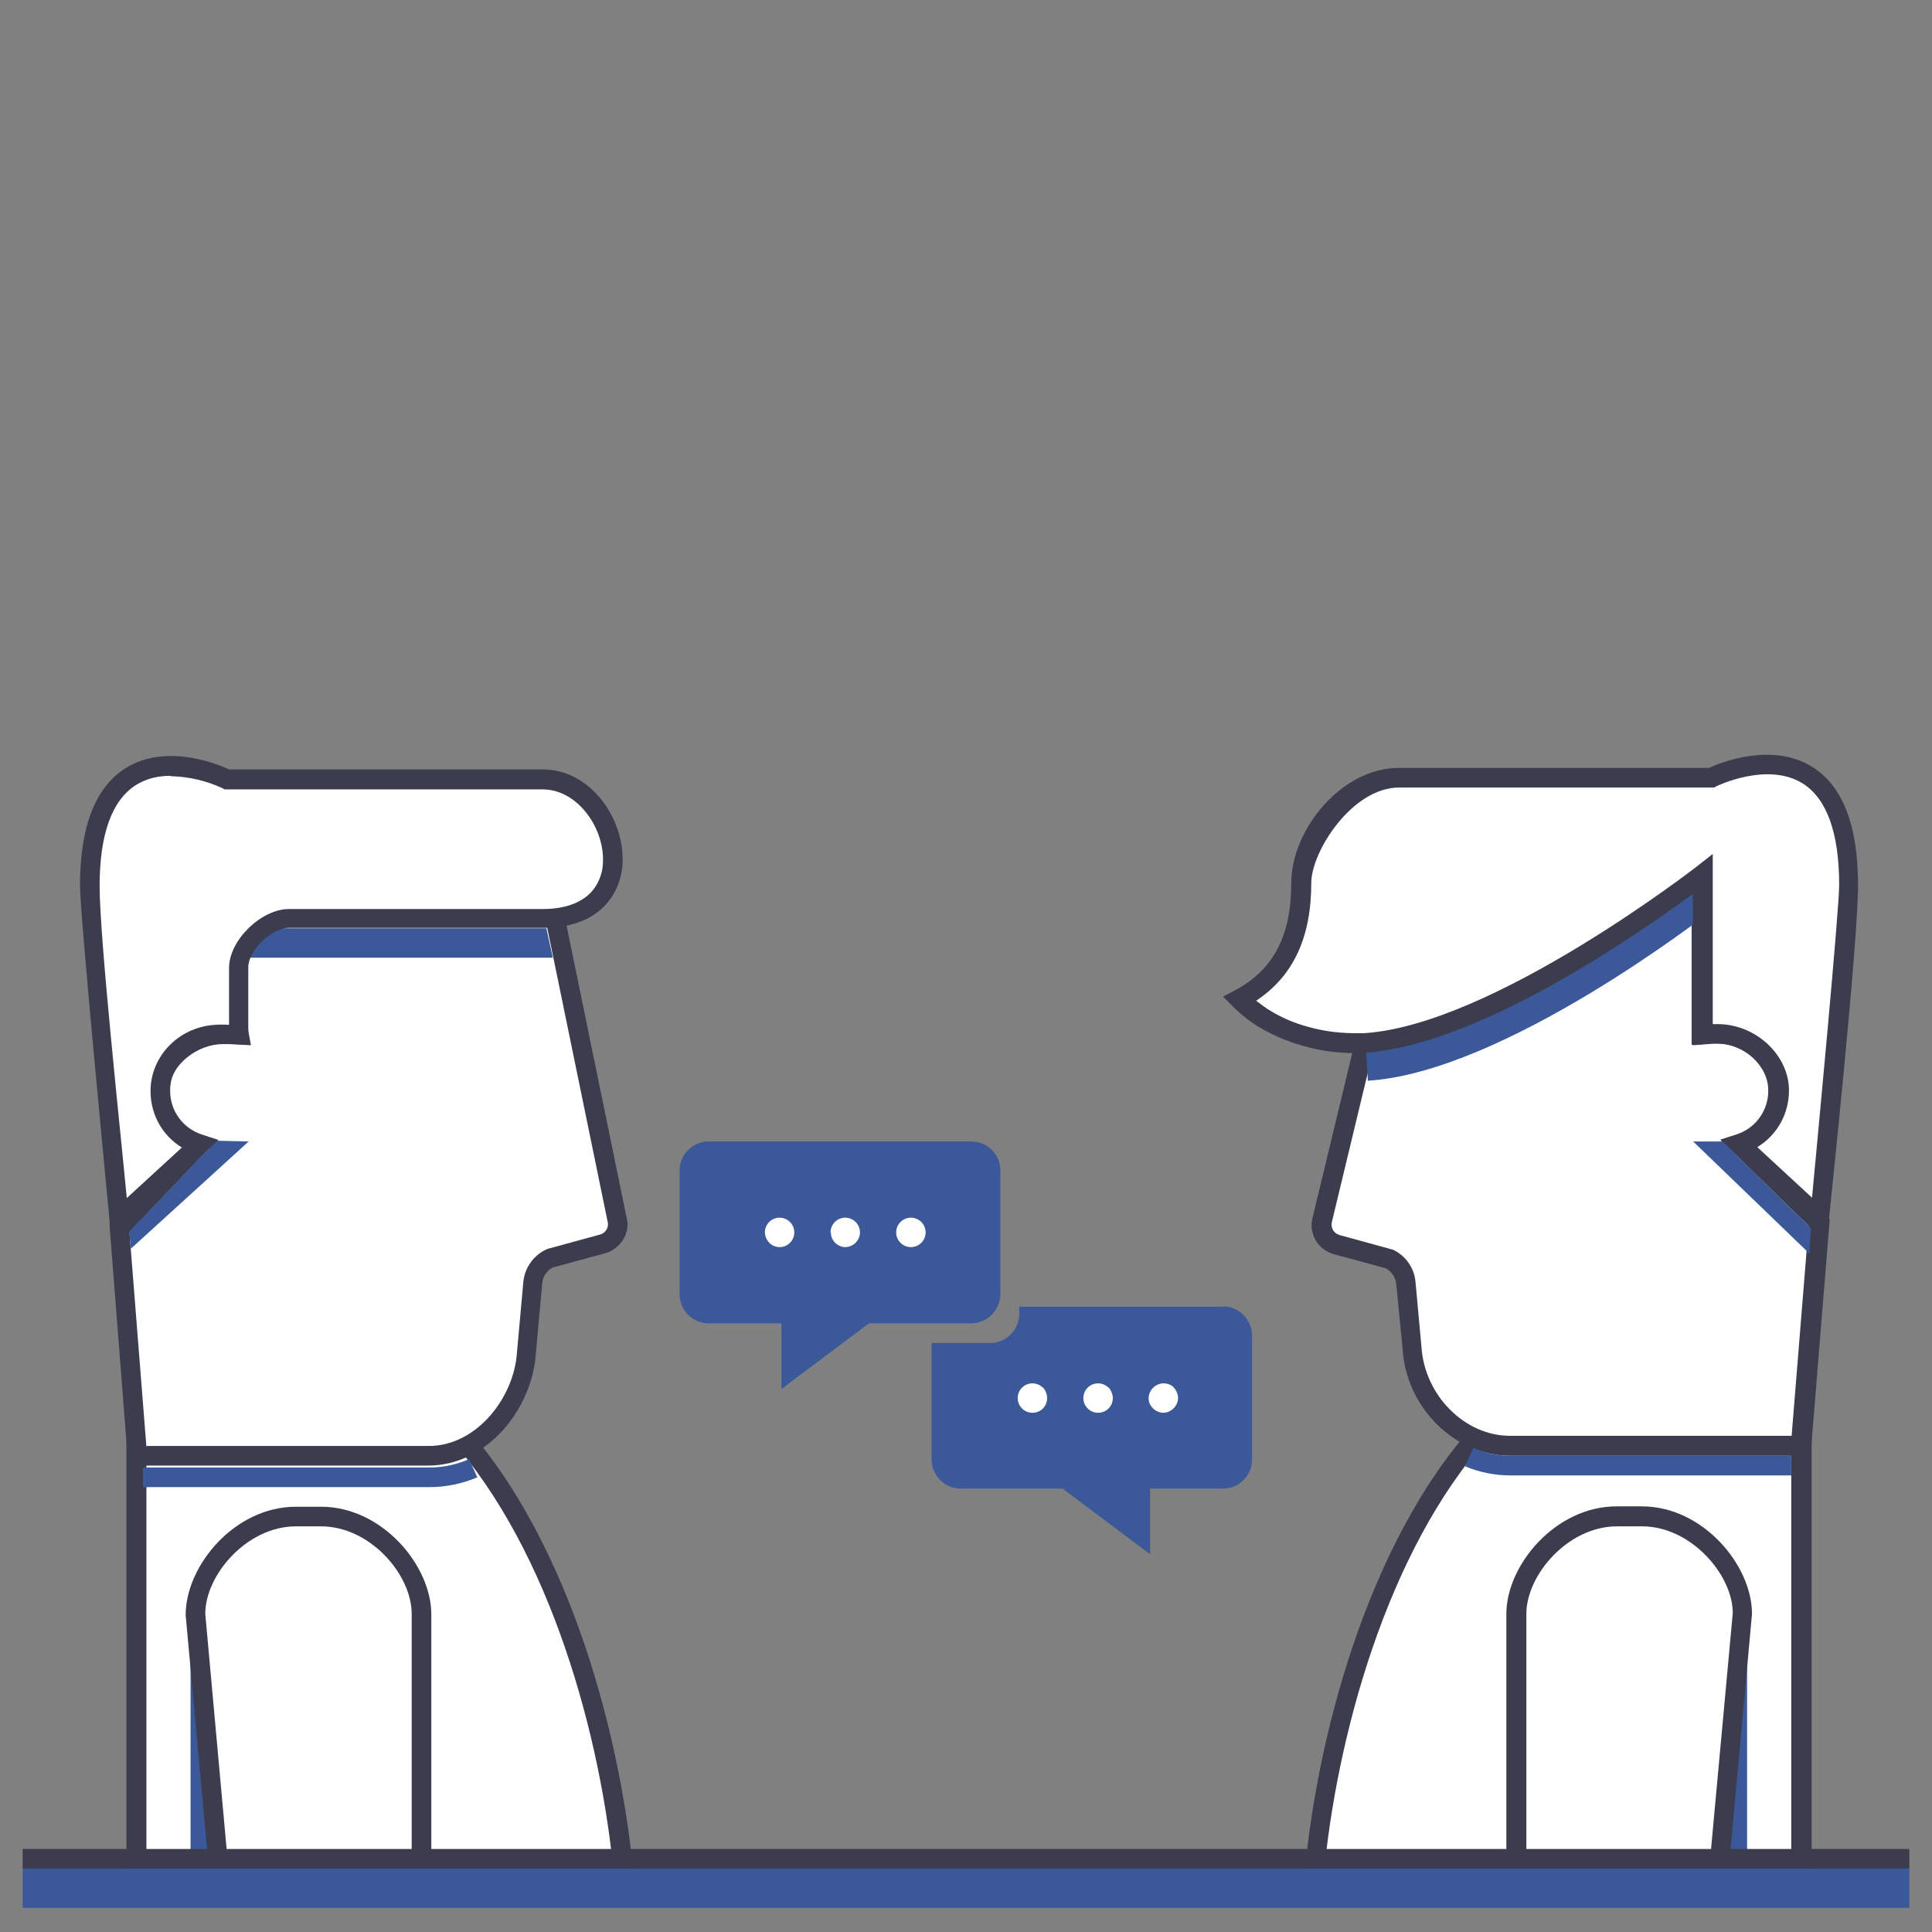
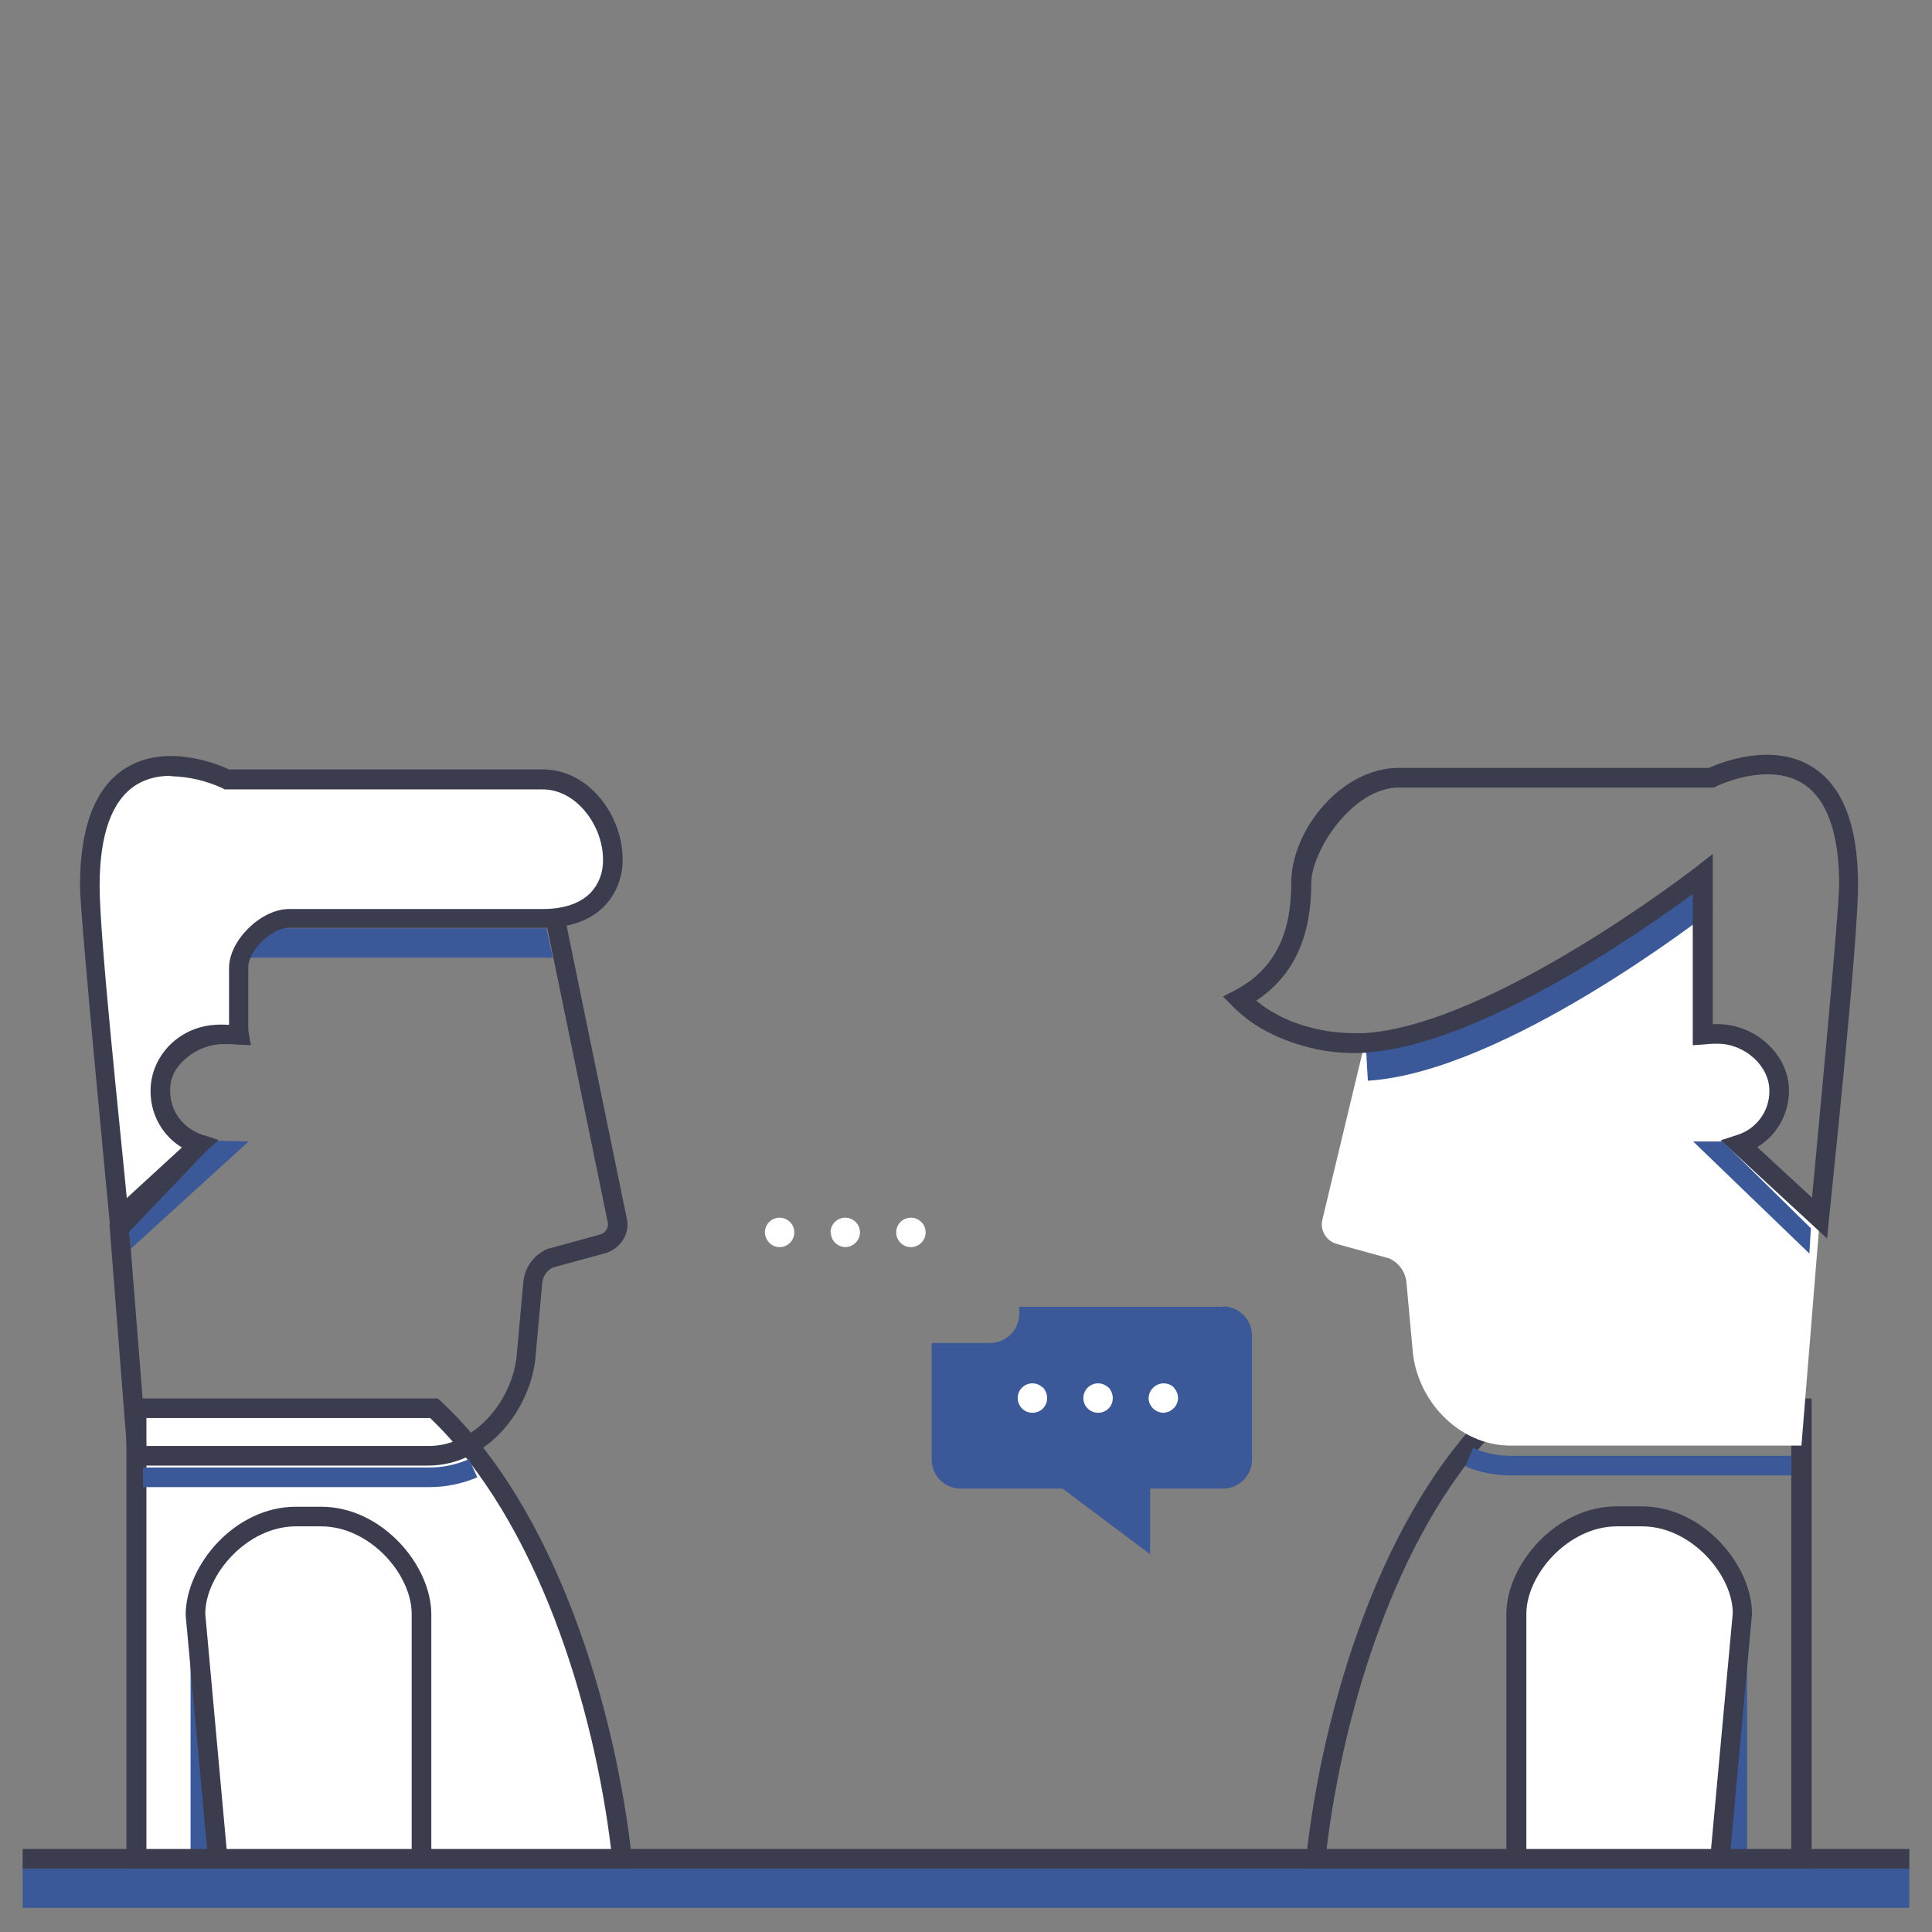
<svg xmlns="http://www.w3.org/2000/svg" id="Layer_1" version="1.1" viewBox="0 0 512 512">
  <rect x="0" y="0" width="512" height="512" fill="#808080" stroke="none" />
  <defs>
    <style>
      .st0 {
        fill: #fff;
      }

      .st1 {
        fill: #3b5998;
      }

      .st2 {
        fill: #3c3c4f;
      }
    </style>
  </defs>
-   <path class="st0" d="M348.6,493.1c4.2-39.1,19.2-91.2,49.9-119.9h78.9v119.9h-128.7Z" />
  <path class="st2" d="M480,495.7h-134.2l.3-2.9c4.3-39.9,19.9-92.8,50.7-121.5l.8-.7h82.5v125.1h0ZM351.6,490.5h123.1v-114.7h-75.2c-28.5,27.2-43.4,76.4-48,114.7h0Z" />
  <path class="st0" d="M461,303.3c6.2-2,10.5-7.8,10.5-14.3,0-8.3-8-15-16.3-15s-1.3,0-3.9.2v-42.5s-54.5,42.5-89.6,44.6l-11.3,47.1c-.6,2.8,1.2,5.6,4,6.3l13.8,3.8c2.5,1.2,4.2,3.5,4.5,6.2l1.6,17.4c.8,13.8,12.2,26,26,26h77.1l4.8-59.2-21.1-20.7Z" />
-   <path class="st2" d="M479.8,385.8h-79.5c-14.8,0-27.7-12.8-28.6-28.4l-1.7-17.3c-.2-1.7-1.3-3.2-2.8-4l-13.6-3.7c-4.2-1.1-6.8-5.3-5.8-9.5l11.8-49h1.9c33.9-2.2,87.7-43.8,88.2-44.2l4.2-3.3v45.1c.5,0,.9,0,1.3,0,10.1,0,18.9,8.2,18.9,17.6,0,6.2-3.2,11.9-8.5,15.1l19.3,18.9-5.1,62.8ZM363.8,278.8l-10.9,45.3c-.2,1.5.7,2.8,2.1,3.2l14.2,3.9c3.3,1.6,5.5,4.7,5.9,8.3l1.6,17.4c.8,12.9,11.5,23.6,23.4,23.6h74.7l4.5-55.6-23.4-22.9,4.1-1.3c5.2-1.6,8.7-6.4,8.6-11.8,0-6.5-6.5-12.4-13.7-12.4s-.7,0-1.2,0-1.3.1-2.6.2l-2.8.2v-40c-13.3,9.8-54.9,38.9-85,41.8h0Z" />
  <path class="st1" d="M362.5,286.4l-.6-10.4c32.7-2,85.1-42.8,85.6-43.2l6.5,8.2c-2.3,1.8-55.6,43.2-91.5,45.4h0Z" />
-   <path class="st0" d="M453.7,206.1h-82.9c-13.8,0-25.9,18-25.9,27.9s-4.3,24.4-16.4,30.8c2.1,2.1,4.5,4,7.1,5.5,3.2,1.9,6.7,3.4,10.3,4.4,5.1,1.4,10.4,2,15.8,1.8h0c35.1-2.2,89.6-44.7,89.6-44.7v42.6c2.6-.1,3-.2,3.9-.2,8.3,0,16.3,6.7,16.3,15,0,6.5-4.3,12.3-10.5,14.3l21.3,19.6s7.7-80.5,7.7-88.3c0-46.4-36.3-28.4-36.3-28.4Z" />
  <path class="st2" d="M484.4,328.4l-28.4-26.2,4.3-1.4c5.2-1.6,8.7-6.4,8.6-11.8,0-6.5-6.5-12.4-13.7-12.4s-.7,0-1.2,0-1.3.1-2.6.2l-2.8.2v-40.1c-13.3,9.8-54.8,38.9-84.9,41.9h0c0,0-2,.2-2,.2-5.6.3-11.2-.3-16.6-1.9-3.8-1.1-7.5-2.6-10.9-4.6-2.8-1.6-5.3-3.6-7.6-5.9l-2.5-2.5,3.1-1.6c10.2-5.4,15-14.4,15-28.5s13.3-30.5,28.5-30.5h82.2c3-1.4,16.7-6.9,27.3-.3,8.1,5,12.2,15.5,12.2,31.3s-7.4,85.3-7.7,88.6l-.5,5.2ZM465.7,304l14.5,13.4c1.7-18,7.2-76.4,7.2-82.9,0-13.8-3.3-22.9-9.7-26.9-9.4-5.8-22.7.7-22.9.8l-.5.3h-83.5c-12.5,0-23.3,17-23.3,25.3,0,14.5-4.8,24.7-14.6,31.2,1.3,1,2.6,2,4,2.8,3,1.8,6.3,3.2,9.7,4.1,4.5,1.3,9.2,1.8,13.9,1.7h1c33.9-2.1,87.7-43.8,88.2-44.2l4.2-3.3v45.1c.5,0,.9,0,1.3,0,10.1,0,18.9,8.2,18.9,17.6,0,6.1-3.1,11.8-8.4,15h0Z" />
  <path class="st1" d="M479.5,332.2l-30.8-29.7h7.8l23.4,23-.4,6.7ZM474.8,391h-74.5c-4.1,0-8.2-.8-12-2.4l2.1-4.9c3.1,1.4,6.5,2.1,9.9,2.1h74.4v5.2h0ZM463,491.8h-18.2v-62.3h18.2v62.3Z" />
  <path class="st0" d="M401.8,493.1v-65.4c0-11.4,11.9-25.9,26.6-25.9h6.7c14.7,0,26.6,14.4,26.6,25.9l-6,65.4h-53.9Z" />
  <path class="st2" d="M458.1,495.7h-58.9v-68c0-12.9,13-28.5,29.2-28.5h6.7c16.2,0,29.2,15.6,29.2,28.5l-6.2,68ZM404.4,490.5h49l5.8-63c0-10.2-11.1-23-24-23h-6.7c-12.9,0-24,12.8-24,23.2v62.8h0Z" />
  <path class="st0" d="M164.9,493.1c-4.2-39.1-19.2-91.2-49.9-119.9H36.2v119.9h128.7Z" />
  <path class="st2" d="M167.8,495.7H33.5v-125.1h82.5l.8.7c30.8,28.7,46.3,81.6,50.7,121.5l.3,2.9ZM38.8,490.5h123.2c-4.6-38.3-19.5-87.4-48-114.7H38.8s0,114.7,0,114.7Z" />
  <path class="st1" d="M37.9,394.1h76c4.3,0,8.6-.9,12.6-2.6l-2.2-4.8c-3.3,1.4-6.8,2.2-10.3,2.2H37.9v5.2h0ZM50.5,491.6h18.2v-62.3h-18.2v62.3h0Z" />
  <path class="st0" d="M111.7,493.1v-65.4c0-11.4-11.9-25.9-26.6-25.9h-6.6c-14.7,0-26.6,14.4-26.6,25.9l6,65.4h53.9,0Z" />
  <path class="st2" d="M114.3,495.7h-58.9l-6.2-67.7c0-13.1,13-28.7,29.2-28.7h6.7c16.2,0,29.2,15.6,29.2,28.5v68h0ZM60.1,490.5h49v-62.8c0-10.5-11.1-23.2-24-23.2h-6.7c-12.9,0-24,12.8-24,23.2l5.7,62.8Z" />
-   <path class="st0" d="M52.8,303.3c-6.2-2-10.5-7.8-10.5-14.3,0-8.3,8.4-15,16.7-15s1.7,0,4.3.2l-7.8-42.6s54.1-2.1,89.3,0l18.9,91.8c.7,2.8-1.4,5.5-4.1,6.3l-13.9,3.8c-2.5,1.2-4.2,3.5-4.5,6.2l-1.7,18.7c-.8,13.8-12.3,27.3-26,27.3H36.5l-4.8-60.5,21.1-22Z" />
  <path class="st2" d="M113.5,388.4H34l-5-64.1,19.4-20.2c-5.4-3.2-8.7-8.9-8.7-15.2,0-9.4,9-17.6,19.3-17.6h1.1l-7.8-42.2h3c.5-.1,54.7-2.2,89.5-.1h2c0,.1,19.3,93.9,19.3,93.9,1,3.9-1.7,8.2-6,9.3l-13.6,3.7c-1.6.8-2.6,2.3-2.8,4.1l-1.7,18.7c-.9,14.3-12.6,29.7-28.6,29.7ZM38.9,383.2h74.7c12.9,0,22.7-13.1,23.4-24.8l1.7-18.8c.4-3.6,2.6-6.8,5.9-8.4l.4-.2,13.9-3.8c1.4-.3,2.4-1.7,2.2-3.1l-18.5-90c-29.8-1.6-72.4-.4-84,0l7.9,42.9-5.7-.3c-.8,0-1.3,0-1.8,0-6.5,0-14.1,5.4-14.1,12.4,0,5.4,3.5,10.2,8.6,11.8l4,1.3-23.2,24.3,4.5,56.9Z" />
  <path class="st1" d="M34.7,330.9l31.2-28.4-8.6-.2-23.1,24.2.5,4.3ZM146.6,253.8H62v-7.8h82.8l1.7,7.8Z" />
  <path class="st0" d="M60.1,206.6h83.7c19.7,0,29.5,36.8,0,36.8h-67.2c-5.9,0-13.3,7.1-13.3,13v17.9c-4.1-.2-3.8-.3-6.3-.1-8,.6-14.6,7.2-14.5,15.2.1,6.4,4.3,12,10.4,13.9l-21.3,19.6s-7.7-80.3-7.7-88.1c0-46.4,36.3-28.2,36.3-28.2h0Z" />
  <path class="st2" d="M29.5,328.3l-.5-5.2c-.3-3.3-7.8-80.5-7.8-88.4,0-15.7,4.1-26.2,12.2-31.2,10.7-6.6,24.3-1,27.3.4h83.1c12.5,0,21.2,12.5,21.2,23.7.1,4.8-1.7,9.4-5.1,12.8-3.8,3.7-9.2,5.5-16.1,5.5h-67.3c-4.5,0-10.7,6-10.7,10.4v20.6l-5.1-.3c-1.2-.1-2.4-.1-3.6,0-6.8.5-12.2,6.1-12,12.6,0,5.3,3.5,9.9,8.5,11.5l4.3,1.4-28.5,26.2ZM45.2,205.6c-3.2,0-6.4.7-9.1,2.4-6.4,4-9.7,13-9.7,26.8s5.5,64.7,7.2,82.7l14.6-13.4c-5.1-3.1-8.2-8.6-8.3-14.6-.2-9.3,7.2-17.2,16.9-17.9,1.3-.1,2.6-.1,3.9,0v-15.1c0-7.3,8.5-15.6,15.9-15.6h67.2c5.5,0,9.7-1.4,12.5-4.1,2.4-2.4,3.6-5.7,3.5-9.1,0-8.7-6.9-18.5-16-18.5H59.5l-.5-.3c-4.3-2-9-3.1-13.8-3.2h0Z" />
  <path class="st1" d="M324.2,346.3h-54.1v1.9c0,4.3-3.5,7.7-7.7,7.7h-15.5v30.9c0,4.3,3.5,7.7,7.7,7.7h27l23.2,17.4v-17.4h19.3c4.3,0,7.7-3.5,7.7-7.7h0v-32.9c0-4.2-3.5-7.7-7.7-7.7Z" />
  <path class="st0" d="M276.3,367.7c-.7-.7-1.7-1.1-2.7-1.1-2.1,0-3.9,1.7-3.9,3.9,0,2.1,1.7,3.9,3.9,3.9s3.9-1.7,3.9-3.9c0-1-.4-2-1.1-2.8ZM293.7,367.7c-.7-.7-1.7-1.1-2.7-1.1-2.1,0-3.9,1.7-3.9,3.9,0,2.1,1.7,3.9,3.9,3.9s3.9-1.7,3.9-3.9c0-1-.4-2-1.1-2.8ZM311.1,367.7c-.7-.7-1.7-1.1-2.7-1.1-2.1,0-3.9,1.7-4,3.8s1.7,3.9,3.8,4c2.1,0,3.9-1.7,4-3.8,0-1.1-.4-2.1-1.1-2.8h0Z" />
-   <path class="st1" d="M257.3,302.5h-69.5c-4.3,0-7.7,3.5-7.7,7.7h0v32.8c0,4.3,3.5,7.7,7.7,7.7h19.3v17.4l23.2-17.4h27c4.3,0,7.7-3.4,7.8-7.7,0,0,0,0,0,0v-32.8c0-4.3-3.4-7.7-7.7-7.7,0,0,0,0,0,0Z" />
  <path class="st0" d="M237.5,326.6c0-2.1,1.7-3.9,3.9-3.9,2.1,0,3.9,1.7,3.9,3.9,0,2.1-1.7,3.9-3.9,3.9-2.1,0-3.9-1.7-3.9-3.9ZM220.1,326.6c0-2.1,1.7-3.9,3.9-3.9,2.1,0,3.9,1.7,3.9,3.9,0,2.1-1.7,3.8-3.8,3.9-2.1,0-3.9-1.7-3.9-3.8,0,0,0,0,0,0ZM202.7,326.6c0-2.1,1.7-3.9,3.9-3.9,2.1,0,3.9,1.7,3.9,3.9,0,2.1-1.7,3.9-3.9,3.9-2.1,0-3.8-1.7-3.9-3.9h0Z" />
  <path class="st2" d="M6,490h500v5.2H6v-5.2Z" />
  <path class="st1" d="M6,495.2h500v10.4H6v-10.4Z" />
</svg>